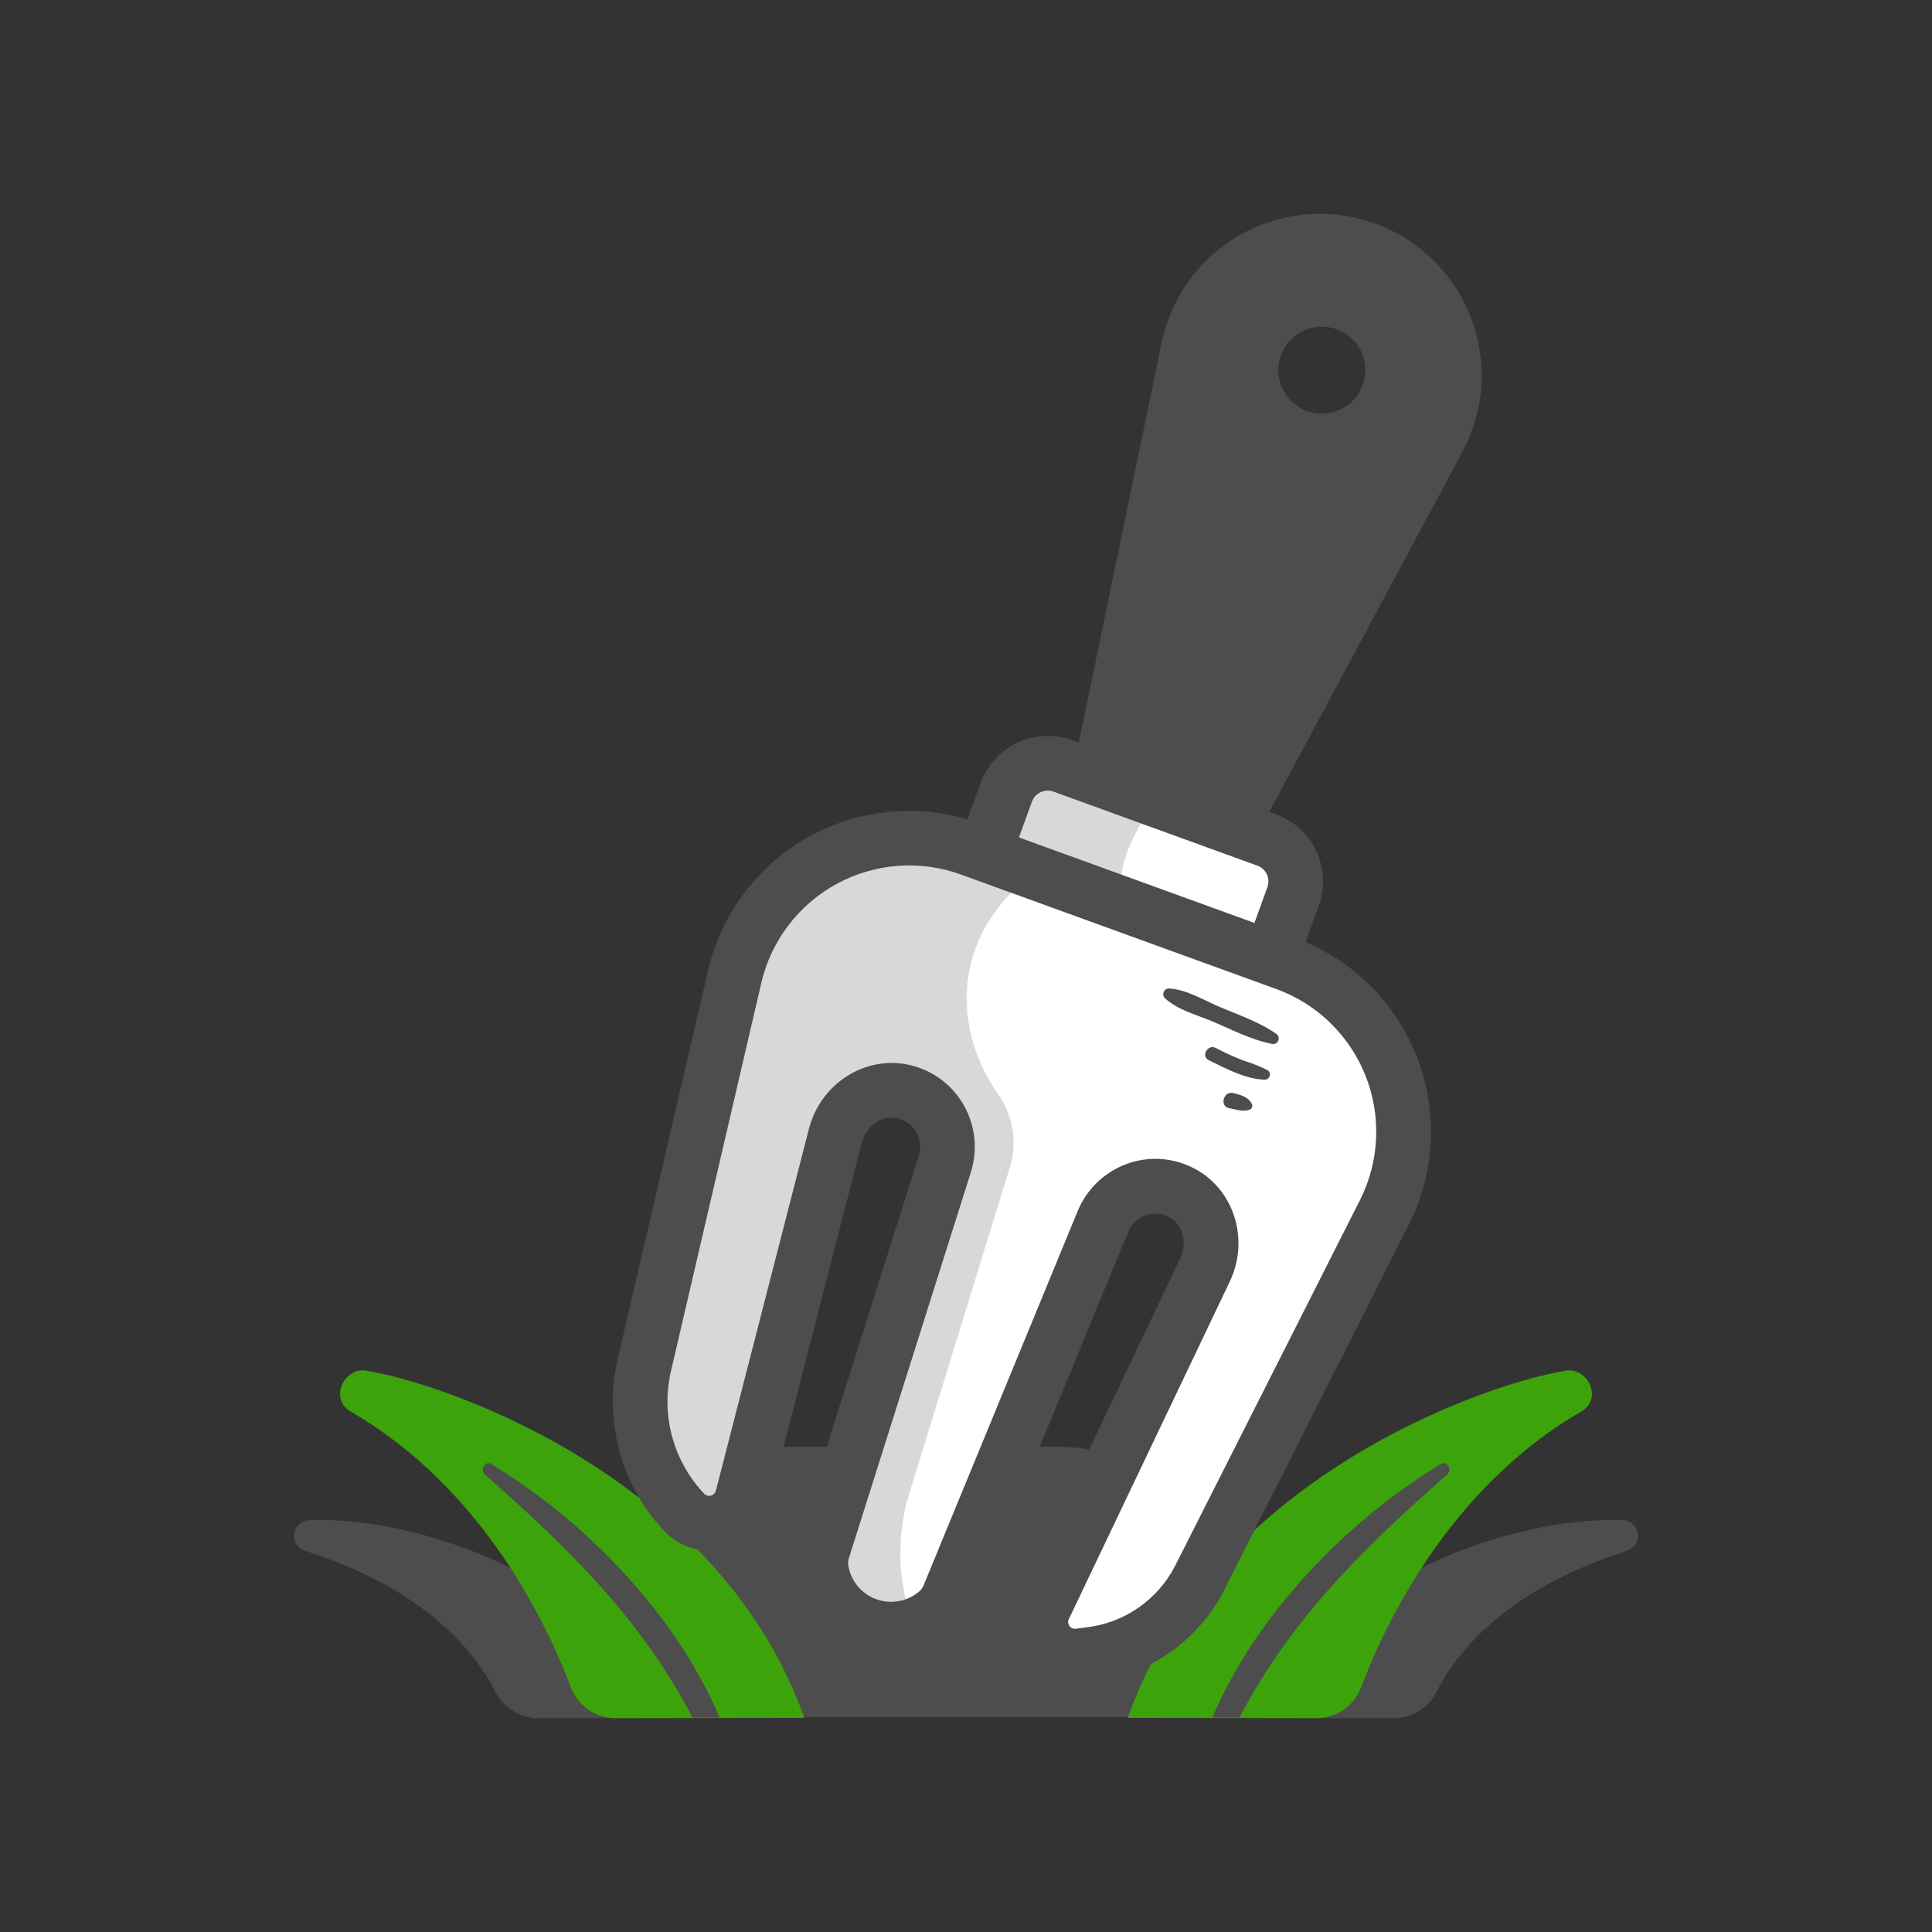
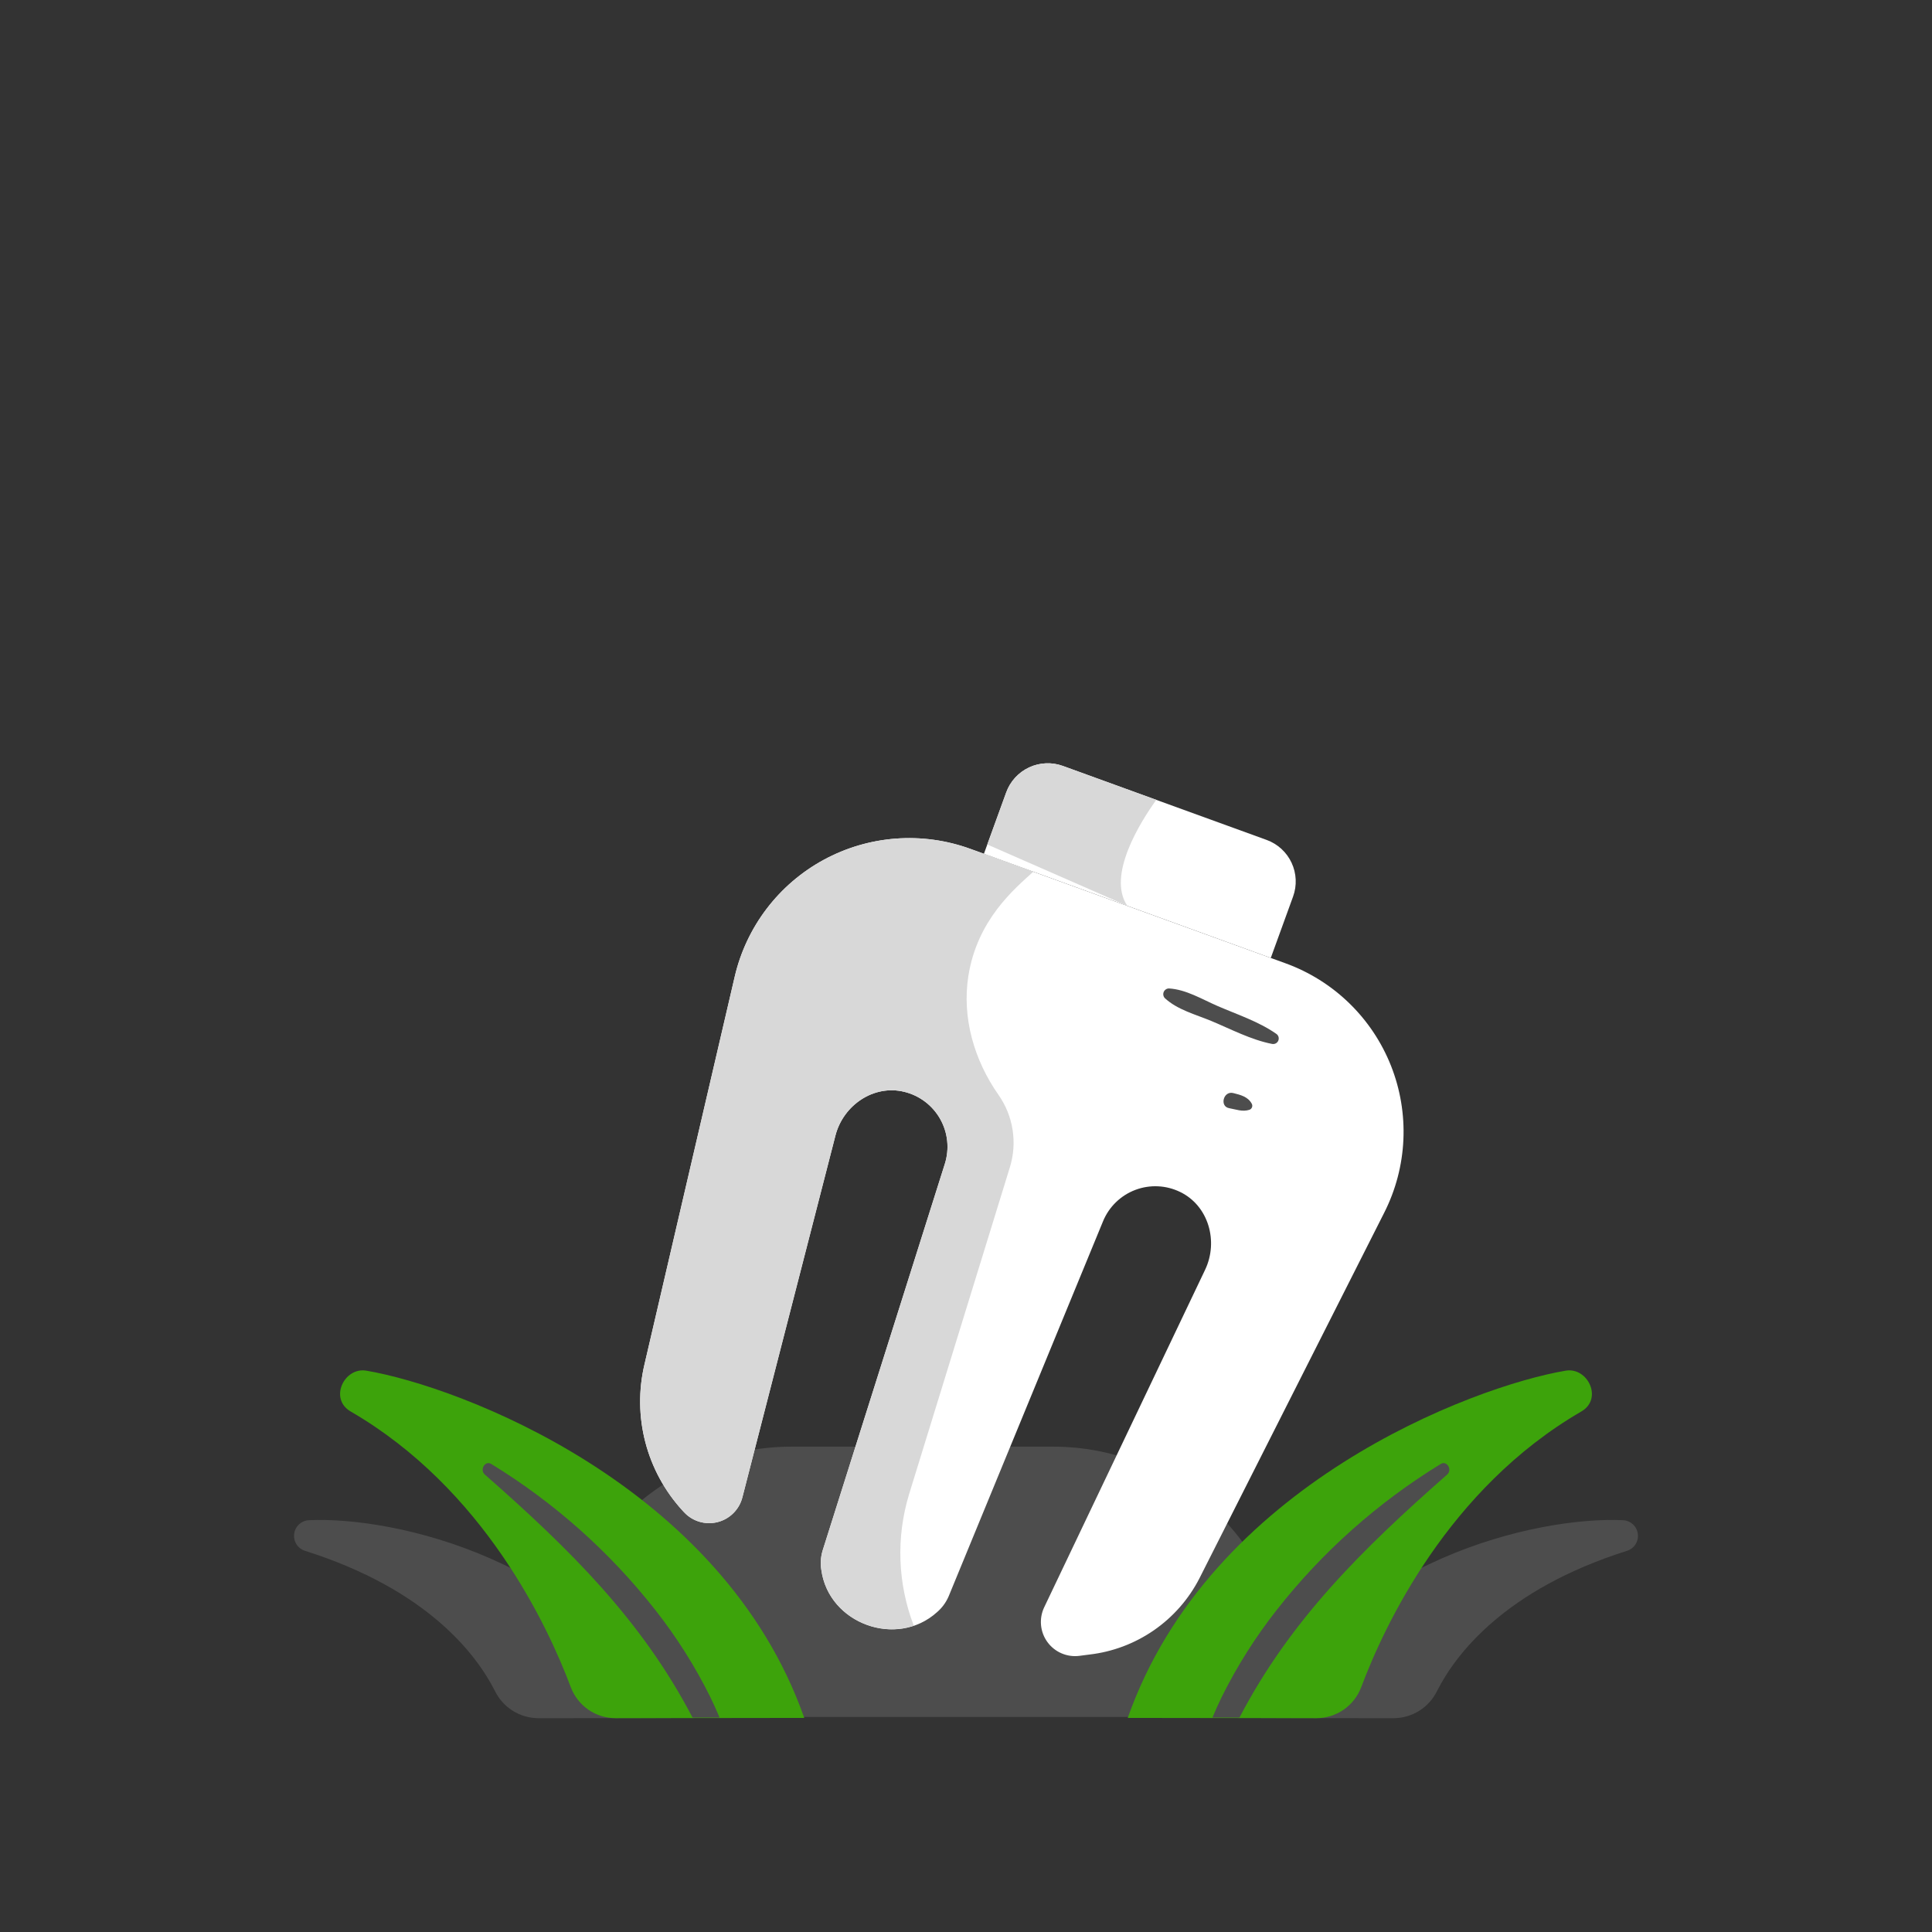
<svg xmlns="http://www.w3.org/2000/svg" width="512" height="512" viewBox="0 0 512 512" fill="none">
  <rect x="0" y="0" width="512" height="512" fill="#333333" stroke="none" />
  <path d="M279.098 383.377H209.736C201.533 383.377 193.411 384.993 185.832 388.132C178.254 391.271 171.368 395.872 165.568 401.672C159.768 407.472 155.167 414.358 152.028 421.937C148.889 429.515 147.273 437.637 147.273 445.84V455.013H341.56V445.84C341.56 437.637 339.944 429.515 336.805 421.937C333.666 414.358 329.065 407.473 323.265 401.672C317.465 395.872 310.579 391.271 303.001 388.132C295.423 384.993 287.3 383.377 279.098 383.377Z" fill="#4D4D4D" />
  <path d="M281.665 202.979L308.665 212.783L335.666 222.587C338.587 223.647 340.966 225.824 342.281 228.639C343.596 231.453 343.739 234.675 342.679 237.595L336.77 253.866L298.759 240.064L260.748 226.262L266.657 209.991C267.182 208.545 267.986 207.217 269.025 206.082C270.063 204.947 271.315 204.028 272.708 203.376C274.102 202.725 275.61 202.355 277.147 202.287C278.684 202.218 280.219 202.453 281.665 202.979V202.979Z" fill="white" />
  <path d="M257.153 224.957L298.759 240.064L299.082 240.182L340.689 255.289C346.999 257.58 352.751 261.184 357.566 265.861C362.381 270.539 366.149 276.184 368.622 282.425C371.095 288.665 372.216 295.36 371.912 302.066C371.608 308.772 369.885 315.337 366.857 321.328L317.873 418.253C315.048 423.766 310.904 428.497 305.812 432.024C300.719 435.552 294.834 437.768 288.679 438.475C287.814 438.581 286.949 438.703 286.055 438.815C284.442 439.023 282.803 438.793 281.31 438.148C279.816 437.504 278.524 436.469 277.569 435.152C276.614 433.836 276.032 432.287 275.882 430.667C275.733 429.048 276.023 427.418 276.721 425.949L319.365 336.506C322.955 328.976 320.276 319.544 312.774 315.896C310.933 314.994 308.926 314.478 306.877 314.383C304.829 314.287 302.783 314.612 300.865 315.339C298.948 316.065 297.2 317.178 295.729 318.607C294.259 320.036 293.098 321.752 292.317 323.648L251.366 423.131C250.669 424.713 249.628 426.119 248.317 427.246C237.658 436.863 219.678 430.334 217.673 416.118C217.39 414.413 217.493 412.666 217.975 411.006L250.395 308.426C251.012 306.47 251.222 304.409 251.011 302.369C250.801 300.33 250.174 298.355 249.169 296.567C248.164 294.779 246.804 293.217 245.171 291.976C243.539 290.736 241.669 289.843 239.677 289.354C231.583 287.338 223.476 292.854 221.398 300.933L196.736 396.829C196.331 398.407 195.508 399.847 194.355 400.998C193.201 402.149 191.76 402.969 190.181 403.372C188.602 403.774 186.944 403.745 185.38 403.287C183.816 402.828 182.404 401.958 181.293 400.767C181.146 400.609 181.001 400.452 180.857 400.295C176.157 395.157 172.782 388.948 171.026 382.209C169.271 375.47 169.187 368.404 170.782 361.625L194.709 258.819C196.231 252.281 199.122 246.14 203.191 240.801C207.26 235.463 212.416 231.047 218.317 227.847C224.218 224.647 230.73 222.735 237.425 222.237C244.119 221.738 250.843 222.665 257.153 224.957V224.957Z" fill="white" />
  <path d="M81.88 402.869C104.854 401.818 155.005 413.442 177.803 455.312L142.626 455.339C140.24 455.322 137.907 454.642 135.886 453.374C133.865 452.107 132.236 450.302 131.183 448.162C126.277 438.472 113.321 421.248 80.797 410.972C79.872 410.673 79.081 410.058 78.562 409.235C78.044 408.412 77.83 407.433 77.959 406.469C78.088 405.505 78.551 404.616 79.267 403.958C79.984 403.301 80.908 402.915 81.88 402.869V402.869Z" fill="#4D4D4D" />
  <path d="M163.159 455.333C160.57 455.338 158.043 454.551 155.914 453.078C153.786 451.605 152.16 449.516 151.254 447.091C145.153 430.841 128.204 394.506 92.934 374.061C87.131 370.698 91.218 362.254 97.069 363.239C121.495 367.349 191.417 393.454 213.136 455.265L163.159 455.333Z" fill="#3DA30B" />
  <path d="M188.199 449.654C184.147 441.503 179.268 433.79 173.639 426.637C161.575 411.263 146.862 398.167 130.191 387.969C128.556 386.963 127.049 389.506 128.486 390.771C150.871 410.454 169.994 429.219 183.532 455.179L190.693 455.169C189.901 453.305 189.08 451.455 188.199 449.654Z" fill="#4D4D4D" />
  <path d="M430.12 402.869C407.146 401.818 356.995 413.442 334.197 455.312L369.374 455.339C371.76 455.322 374.093 454.642 376.114 453.374C378.135 452.107 379.764 450.302 380.817 448.162C385.723 438.472 398.679 421.248 431.203 410.972C432.128 410.672 432.919 410.058 433.438 409.235C433.957 408.412 434.17 407.433 434.041 406.469C433.912 405.505 433.449 404.616 432.733 403.958C432.016 403.301 431.092 402.915 430.12 402.869V402.869Z" fill="#4D4D4D" />
  <path d="M348.841 455.333C351.43 455.338 353.957 454.551 356.085 453.078C358.214 451.605 359.84 449.516 360.746 447.091C366.847 430.841 383.796 394.506 419.066 374.061C424.869 370.698 420.782 362.254 414.931 363.239C390.505 367.349 320.583 393.454 298.864 455.265L348.841 455.333Z" fill="#3DA30B" />
  <path d="M323.801 449.654C327.853 441.503 332.732 433.79 338.361 426.637C350.425 411.263 365.138 398.167 381.809 387.969C383.444 386.963 384.951 389.506 383.514 390.771C361.129 410.454 342.006 429.219 328.468 455.179L321.307 455.169C322.099 453.305 322.92 451.455 323.801 449.654Z" fill="#4D4D4D" />
  <path d="M337.053 276.638C331.536 275.553 326.227 272.749 321.052 270.587C316.862 268.837 312.067 267.634 308.698 264.523C308.494 264.309 308.357 264.041 308.302 263.75C308.248 263.46 308.279 263.16 308.392 262.887C308.505 262.614 308.695 262.38 308.939 262.213C309.183 262.046 309.47 261.953 309.766 261.947C314.354 262.216 318.541 264.819 322.722 266.626C327.872 268.852 333.574 270.729 338.187 273.949C338.484 274.135 338.706 274.421 338.811 274.756C338.917 275.091 338.9 275.452 338.764 275.776C338.628 276.099 338.381 276.364 338.067 276.522C337.754 276.68 337.394 276.721 337.053 276.639V276.638Z" fill="#4D4D4D" />
-   <path d="M335.208 286.12C330.196 286.041 324.745 283.124 320.315 280.95C318.168 279.896 320.06 276.613 322.201 277.725C324.57 278.969 327.006 280.082 329.498 281.057C331.695 281.726 333.834 282.573 335.894 283.59C336.144 283.745 336.337 283.977 336.445 284.251C336.553 284.525 336.569 284.826 336.492 285.11C336.415 285.394 336.249 285.646 336.017 285.828C335.786 286.01 335.502 286.112 335.208 286.12V286.12Z" fill="#4D4D4D" />
  <path d="M331.058 294.122C329.243 294.694 327.534 294.002 325.73 293.676C323.137 293.208 324.208 289.016 326.833 289.674C328.763 290.158 330.712 290.633 331.723 292.486C331.806 292.634 331.855 292.799 331.865 292.968C331.876 293.137 331.848 293.307 331.784 293.464C331.72 293.621 331.622 293.762 331.496 293.876C331.37 293.99 331.221 294.074 331.058 294.122H331.058Z" fill="#4D4D4D" />
  <path d="M261.643 223.798L266.657 209.991C267.182 208.545 267.986 207.217 269.025 206.082C270.063 204.947 271.315 204.028 272.708 203.376C274.102 202.725 275.61 202.355 277.147 202.287C278.684 202.218 280.219 202.453 281.665 202.979L306.428 211.97C302.343 217.657 293.244 231.976 298.76 240.064L261.643 223.798Z" fill="#D8D8D8" />
  <path d="M170.782 361.625L194.709 258.819C196.231 252.281 199.121 246.14 203.191 240.801C207.26 235.463 212.415 231.047 218.316 227.847C224.217 224.647 230.73 222.735 237.424 222.236C244.118 221.738 250.842 222.665 257.152 224.956L273.835 231.014C268.915 235.493 258.987 243.688 256.629 258.635C254.885 269.699 258.174 280.974 264.607 290.144C266.54 292.899 267.817 296.061 268.342 299.386C268.866 302.711 268.623 306.112 267.631 309.329L240.929 395.943C237.442 407.385 237.877 419.663 242.165 430.83C231.846 434.314 219.326 427.845 217.673 416.118C217.39 414.413 217.493 412.666 217.975 411.005L250.395 308.426C251.012 306.47 251.222 304.409 251.011 302.369C250.801 300.33 250.174 298.355 249.169 296.567C248.164 294.78 246.804 293.217 245.171 291.976C243.538 290.736 241.669 289.843 239.677 289.354C231.583 287.338 223.476 292.854 221.398 300.933L196.736 396.829C196.331 398.407 195.508 399.847 194.355 400.998C193.201 402.149 191.76 402.969 190.181 403.371C188.602 403.774 186.944 403.745 185.38 403.286C183.816 402.828 182.404 401.958 181.293 400.767C181.146 400.609 181.001 400.452 180.857 400.295C176.157 395.156 172.782 388.948 171.026 382.209C169.271 375.47 169.187 368.404 170.782 361.625V361.625Z" fill="#D8D8D8" />
-   <path d="M163.727 359.984L187.653 257.176C189.334 249.921 192.482 243.087 196.902 237.094C201.323 231.1 206.922 226.075 213.357 222.326C219.791 218.577 226.925 216.184 234.319 215.295C241.712 214.405 249.21 215.037 256.35 217.153L259.848 207.521C260.696 205.181 261.998 203.03 263.678 201.192C265.358 199.355 267.383 197.867 269.639 196.812C271.895 195.758 274.336 195.159 276.823 195.049C279.311 194.938 281.795 195.319 284.135 196.17L285.896 196.81L307.838 90.824C309.084 84.805 311.61 79.124 315.246 74.167C318.881 69.211 323.541 65.094 328.908 62.098C334.275 59.101 340.224 57.295 346.351 56.801C352.478 56.307 358.64 57.137 364.418 59.235C370.196 61.333 375.455 64.649 379.838 68.959C384.22 73.269 387.624 78.472 389.819 84.214C392.013 89.956 392.946 96.103 392.555 102.237C392.163 108.372 390.456 114.35 387.55 119.767L336.376 215.14L338.138 215.78C342.864 217.496 346.714 221.018 348.842 225.573C350.971 230.128 351.203 235.341 349.487 240.067L345.995 249.684C352.874 252.611 359.079 256.92 364.225 262.343C369.371 267.766 373.349 274.188 375.911 281.212C378.473 288.235 379.566 295.71 379.121 303.173C378.676 310.635 376.703 317.927 373.324 324.596L324.339 421.524C320.979 428.097 316.049 433.74 309.986 437.95C303.922 442.16 296.913 444.809 289.58 445.66L286.96 446.004C286.28 446.089 285.596 446.131 284.911 446.132C282.158 446.135 279.45 445.44 277.038 444.113C274.627 442.786 272.59 440.87 271.12 438.543C269.649 436.216 268.792 433.555 268.628 430.807C268.464 428.059 268.999 425.315 270.183 422.83L312.827 333.387C314.801 329.246 313.325 324.219 309.608 322.412C308.657 321.941 307.618 321.671 306.558 321.619C305.497 321.566 304.438 321.732 303.444 322.107C302.451 322.482 301.545 323.057 300.783 323.797C300.021 324.536 299.42 325.425 299.017 326.407L258.063 425.891C256.959 428.474 255.287 430.774 253.17 432.62C249.676 435.657 245.432 437.705 240.88 438.551C236.328 439.397 231.633 439.01 227.281 437.431C222.928 435.852 219.077 433.138 216.127 429.569C213.176 426.001 211.234 421.709 210.5 417.138C210.062 414.359 210.257 411.517 211.068 408.823L243.488 306.241C243.808 305.229 243.916 304.162 243.805 303.107C243.695 302.051 243.369 301.03 242.848 300.106C242.327 299.181 241.621 298.374 240.774 297.734C239.928 297.094 238.959 296.635 237.928 296.385C233.929 295.356 229.555 298.295 228.414 302.742L203.751 398.637C203.02 401.479 201.535 404.072 199.455 406.143C197.374 408.214 194.774 409.685 191.927 410.403C189.081 411.12 186.094 411.058 183.28 410.221C180.467 409.385 177.931 407.805 175.939 405.649L175.524 405.197C170.024 399.191 166.075 391.933 164.019 384.053C161.963 376.174 161.862 367.912 163.727 359.984V359.984ZM339.848 102.992C340.978 105.409 342.912 107.36 345.32 108.511C347.727 109.663 350.46 109.944 353.051 109.307C355.643 108.67 357.933 107.154 359.532 105.017C361.132 102.881 361.941 100.256 361.822 97.59C361.702 94.924 360.663 92.381 358.879 90.396C357.096 88.41 354.68 87.105 352.041 86.701C349.403 86.297 346.707 86.821 344.412 88.183C342.116 89.544 340.364 91.659 339.454 94.168C338.933 95.592 338.699 97.105 338.767 98.619C338.834 100.134 339.202 101.62 339.848 102.992ZM335.719 231.705C335.472 231.172 335.121 230.694 334.688 230.298C334.254 229.902 333.746 229.597 333.193 229.399L279.193 209.79L279.188 209.785C278.637 209.585 278.051 209.495 277.465 209.522C276.879 209.548 276.303 209.69 275.772 209.938C275.24 210.187 274.763 210.538 274.367 210.972C273.972 211.405 273.665 211.912 273.466 212.464L270.031 221.926L325.449 242.048L332.435 244.584L335.87 235.124C336.072 234.573 336.162 233.987 336.136 233.4C336.111 232.813 335.969 232.237 335.719 231.705V231.705ZM186.177 395.378L186.597 395.835C186.823 396.075 187.11 396.25 187.427 396.341C187.744 396.432 188.08 396.437 188.399 396.354C188.718 396.271 189.009 396.104 189.242 395.87C189.475 395.636 189.64 395.344 189.721 395.024L214.383 299.134C217.517 286.934 229.651 279.412 241.427 282.322C244.385 283.043 247.163 284.367 249.585 286.213C252.006 288.058 254.02 290.385 255.5 293.046C256.979 295.697 257.901 298.622 258.211 301.641C258.52 304.661 258.211 307.712 257.301 310.608L224.881 413.19C224.731 413.82 224.719 414.475 224.846 415.109C225.212 417.077 226.085 418.916 227.38 420.442C228.675 421.968 230.346 423.13 232.228 423.812C234.11 424.494 236.137 424.672 238.11 424.33C240.082 423.987 241.93 423.135 243.472 421.858C243.973 421.455 244.381 420.948 244.667 420.373L285.618 320.889C286.778 318.086 288.498 315.548 290.672 313.432C292.846 311.315 295.429 309.664 298.262 308.58C301.104 307.484 304.143 306.989 307.186 307.127C310.229 307.265 313.211 308.033 315.942 309.382C326.855 314.687 331.323 328.255 325.905 339.621L283.26 429.065C283.111 429.352 283.048 429.676 283.077 429.998C283.105 430.32 283.225 430.628 283.423 430.884C283.609 431.16 283.87 431.376 284.175 431.508C284.48 431.64 284.816 431.682 285.144 431.63L287.799 431.28C292.772 430.719 297.529 428.938 301.648 426.096C305.766 423.253 309.119 419.437 311.407 414.987L360.393 318.06C362.958 312.983 364.418 307.42 364.676 301.737C364.933 296.054 363.983 290.382 361.887 285.093C359.791 279.805 356.598 275.021 352.518 271.058C348.437 267.094 343.563 264.041 338.216 262.1L254.679 231.766H254.682C249.335 229.824 243.637 229.038 237.964 229.46C232.291 229.882 226.772 231.502 221.771 234.213C216.77 236.925 212.401 240.666 208.952 245.19C205.503 249.714 203.053 254.918 201.764 260.459L177.837 363.267C176.508 368.894 176.572 374.761 178.026 380.357C179.48 385.953 182.278 391.109 186.177 395.378V395.378Z" fill="#4D4D4D" />
</svg>